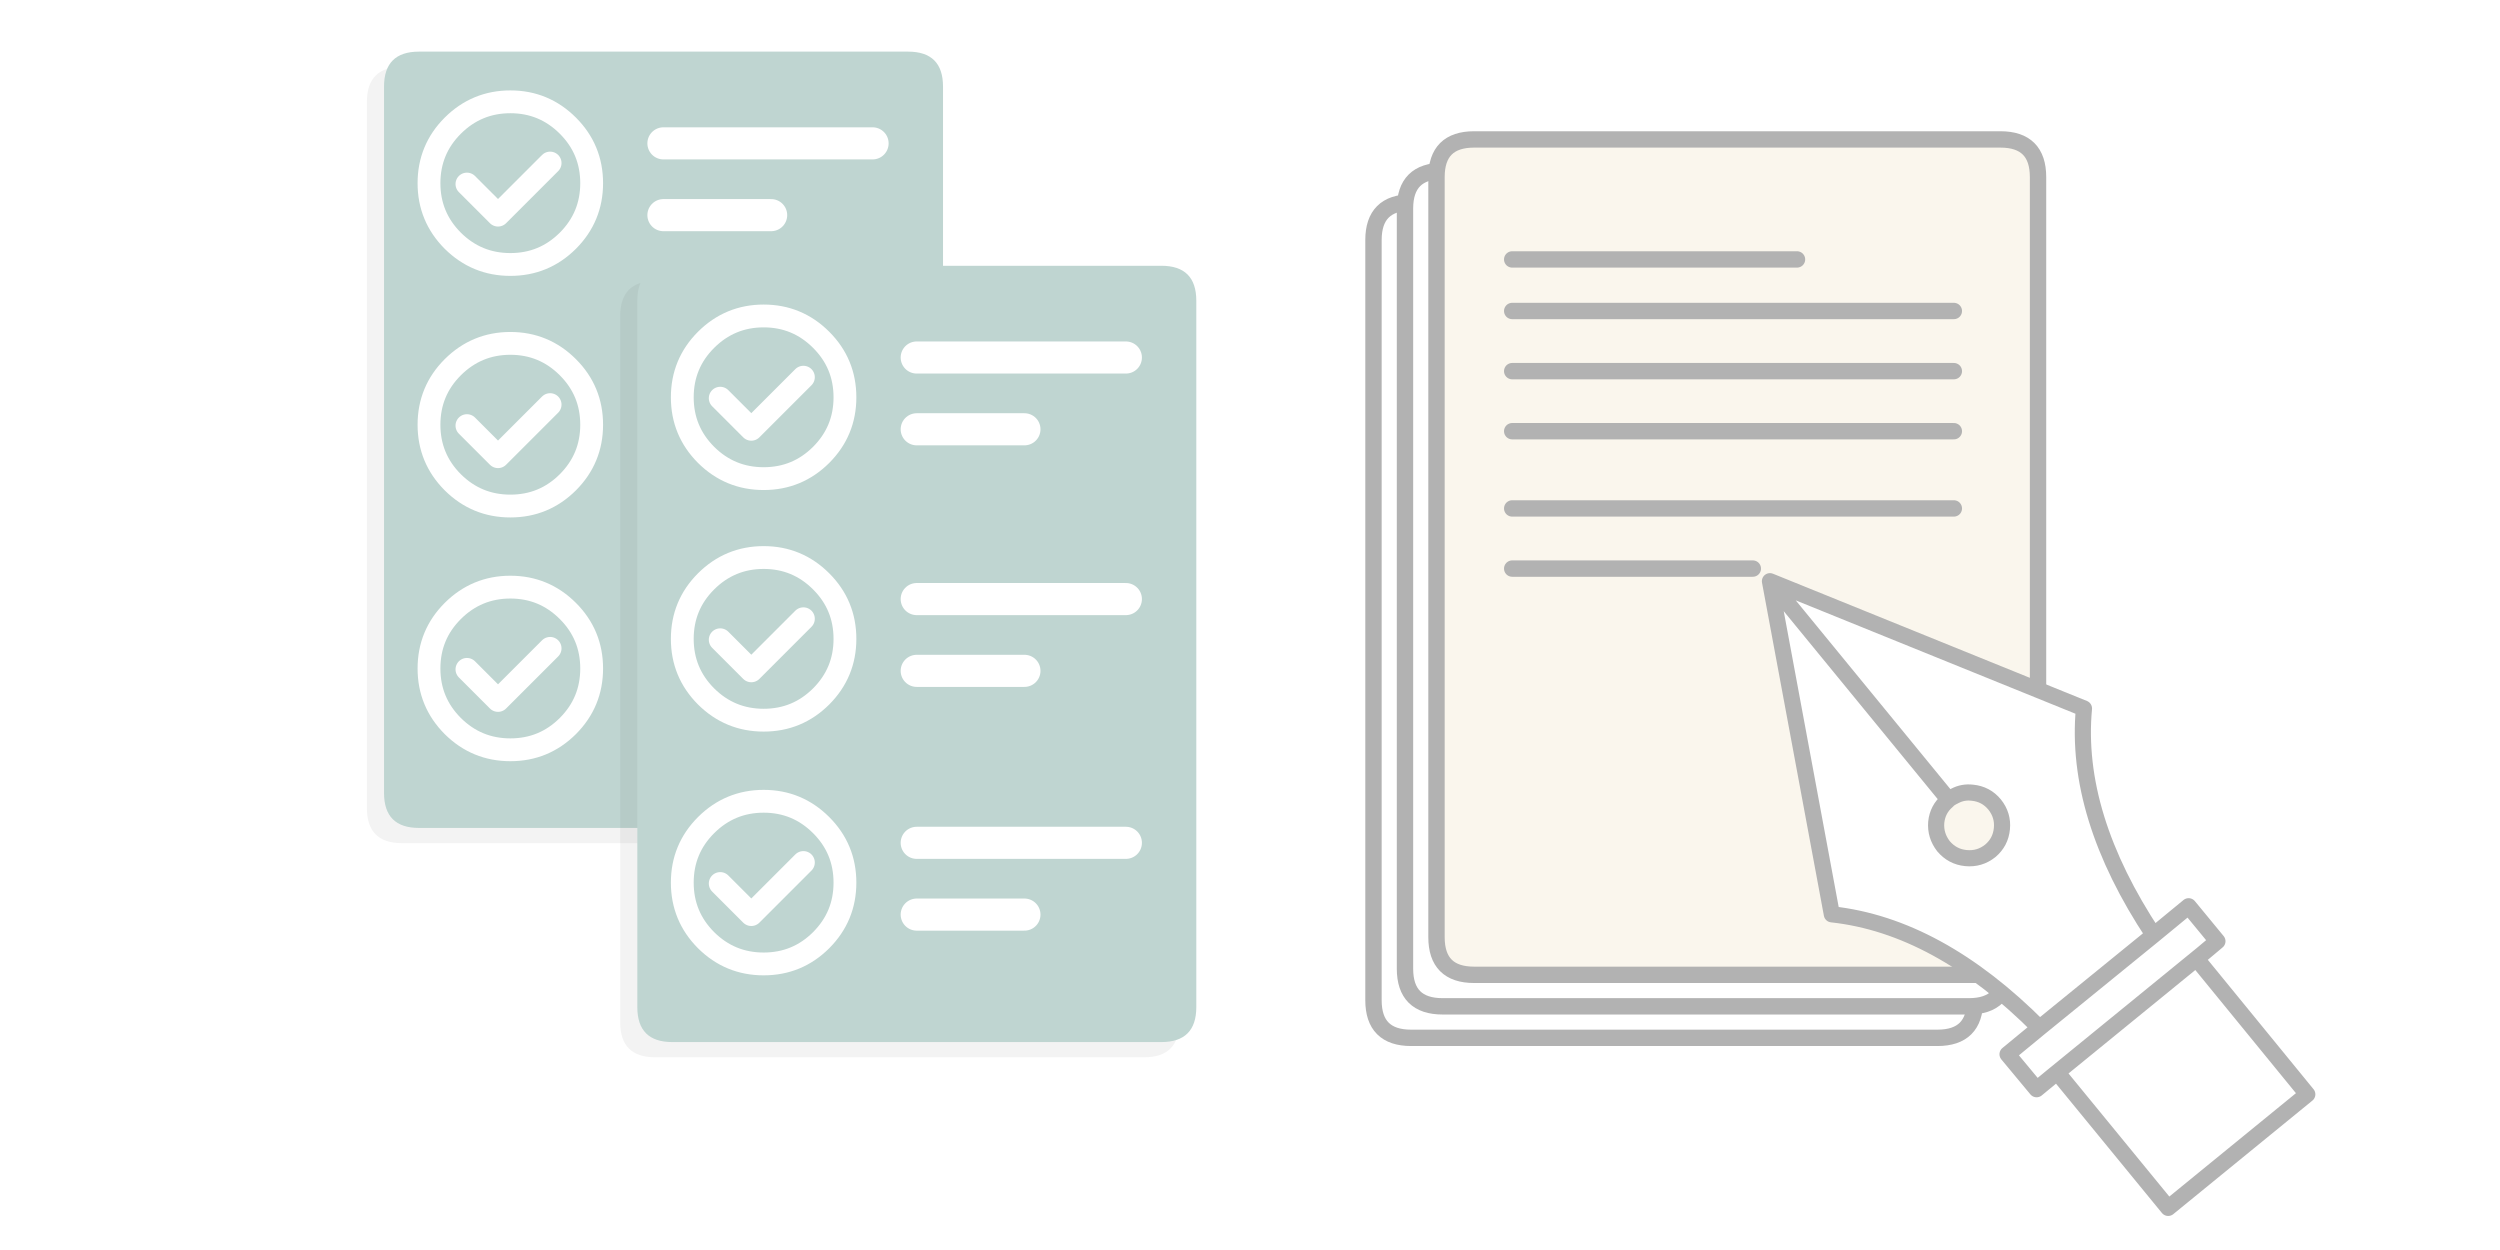
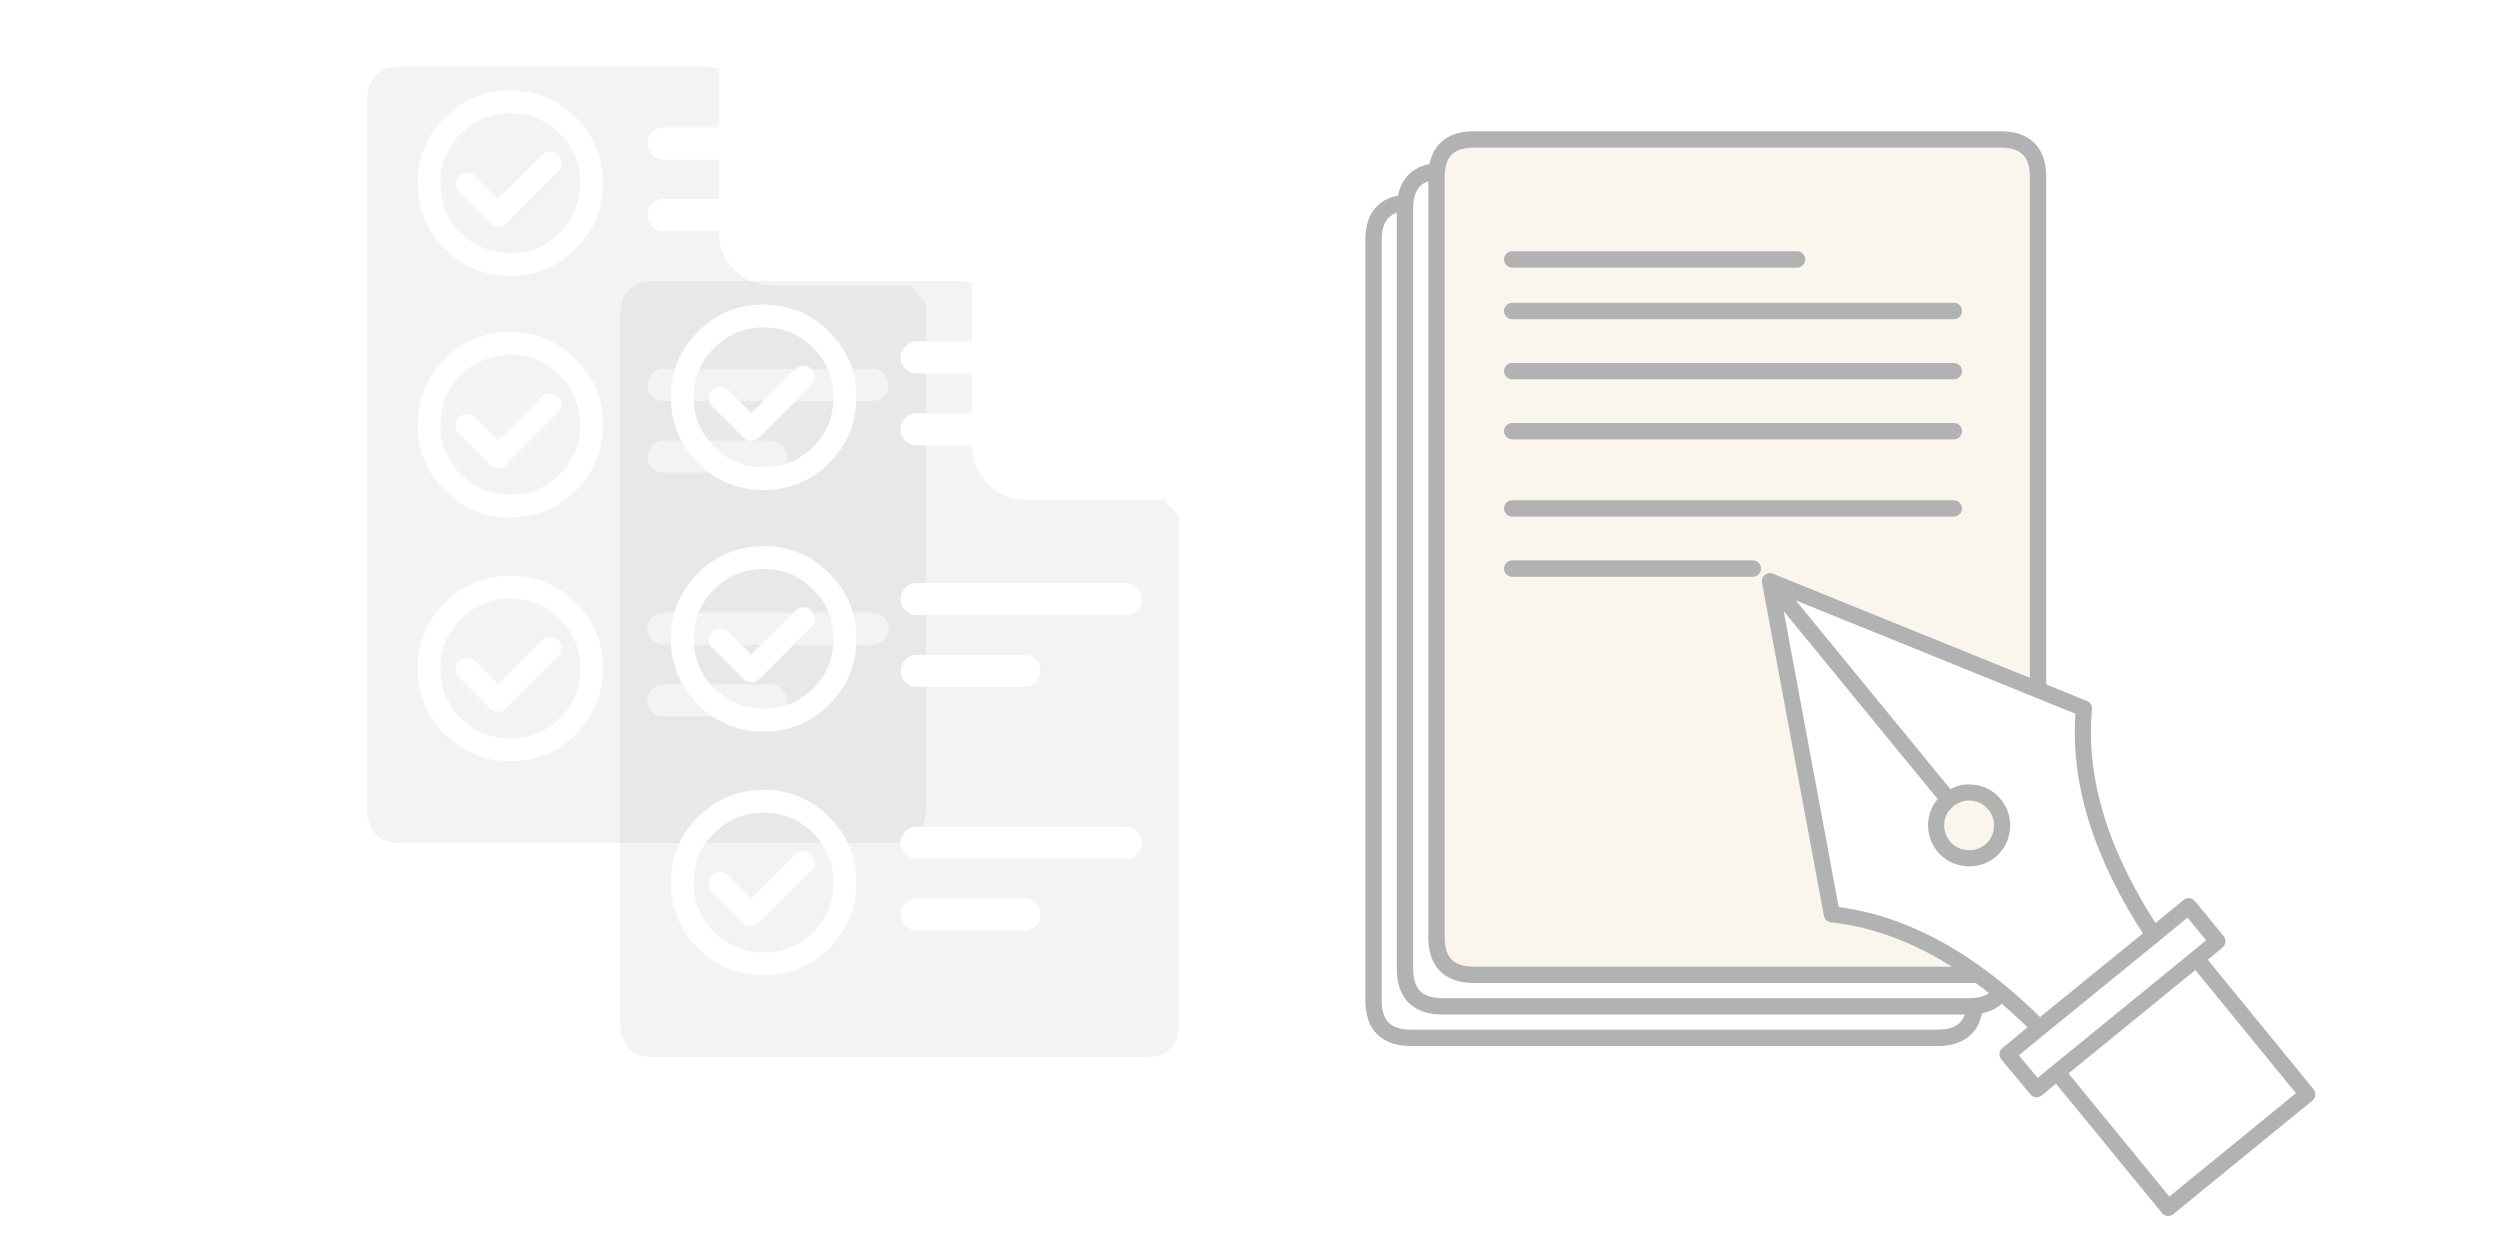
<svg xmlns="http://www.w3.org/2000/svg" xmlns:xlink="http://www.w3.org/1999/xlink" version="1.1" preserveAspectRatio="none" x="0px" y="0px" width="380px" height="190px" viewBox="0 0 380 190">
  <defs>
    <filter id="Filter_1" x="-20%" y="-20%" width="140%" height="140%" color-interpolation-filters="sRGB">
      <feColorMatrix in="SourceGraphic" type="matrix" values="0.8 0 0 0 0.2 0 0.8 0 0 0.2 0 0 0.8 0 0.2 0 0 0 1 0" result="result1" />
    </filter>
    <g id="copie_Symbole_1_0_Layer2_0_FILL">
      <path fill="#000000" fill-opacity="0.047" stroke="none" d=" M -388.7 -207.1 Q -391.9 -207.95 -395.6 -208.1 L -555.4 -208.1 Q -573.8 -208.1 -573.8 -189.7 L -573.8 181.8 Q -573.8 200.2 -555.4 200.2 L -298.2 200.2 Q -279.8 200.2 -279.8 181.8 L -279.8 -83.75 -287.65 -93.1 -360.7 -93.1 Q -372.3 -93.1 -380.5 -101.3 -388.7 -109.5 -388.7 -121.1 L -388.7 -207.1 Z" />
    </g>
    <g id="copie_Symbole_1_0_Layer1_0_FILL">
-       <path fill="#BFD5D1" stroke="none" d=" M -546.4 -216.1 Q -564.8 -216.1 -564.8 -197.7 L -564.8 173.8 Q -564.8 192.2 -546.4 192.2 L -289.2 192.2 Q -270.8 192.2 -270.8 173.8 L -270.8 -197.7 Q -270.8 -216.1 -289.2 -216.1 L -546.4 -216.1 Z" />
-     </g>
+       </g>
    <g id="copie_Symbole_1_2_0_Layer4_0_FILL">
      <path fill="#000000" fill-opacity="0.047" stroke="none" d=" M -388.7 -207.1 Q -391.9 -207.95 -395.6 -208.1 L -555.4 -208.1 Q -573.8 -208.1 -573.8 -189.7 L -573.8 181.8 Q -573.8 200.2 -555.4 200.2 L -298.2 200.2 Q -279.8 200.2 -279.8 181.8 L -279.8 -83.75 -287.65 -93.1 -360.7 -93.1 Q -372.3 -93.1 -380.5 -101.3 -388.7 -109.5 -388.7 -121.1 L -388.7 -207.1 Z" />
    </g>
    <g id="copie_Symbole_1_2_0_Layer3_0_FILL">
      <path fill="#FFFFFF" stroke="none" d=" M -577.2 -185.3 Q -595.6 -185.3 -595.6 -166.9 L -595.6 204.6 Q -595.6 223 -577.2 223 L -320 223 Q -301.6 223 -301.6 204.6 L -301.6 -166.9 Q -301.6 -185.3 -320 -185.3 L -577.2 -185.3 Z" />
    </g>
    <g id="copie_Symbole_1_2_0_Layer2_0_FILL">
      <path fill="#FFFFFF" stroke="none" d=" M -561.8 -200.7 Q -580.2 -200.7 -580.2 -182.3 L -580.2 189.2 Q -580.2 207.6 -561.8 207.6 L -304.6 207.6 Q -286.2 207.6 -286.2 189.2 L -286.2 -182.3 Q -286.2 -200.7 -304.6 -200.7 L -561.8 -200.7 Z" />
    </g>
    <g id="copie_Symbole_1_2_0_Layer1_0_FILL">
      <path fill="#FAF6ED" stroke="none" d=" M -546.4 -216.1 Q -564.8 -216.1 -564.8 -197.7 L -564.8 173.8 Q -564.8 192.2 -546.4 192.2 L -289.2 192.2 Q -270.8 192.2 -270.8 173.8 L -270.8 -197.7 Q -270.8 -216.1 -289.2 -216.1 L -546.4 -216.1 Z" />
    </g>
    <g id="Symbole_4_0_Layer0_0_FILL">
      <path fill="#FFFFFF" stroke="none" d=" M 0.2 24.8 L 21.4 7.55 Q 6.6 -14.75 8.45 -34.55 L -49.9 -58.2 -38.4 3.7 Q -18.65 5.85 0.2 24.8 M -15.55 -18.3 Q -14.05 -19.1 -12.3 -18.9 -9.75 -18.65 -8.15 -16.7 -6.55 -14.7 -6.8 -12.2 -7.05 -9.7 -8.95 -8.1 -10.95 -6.5 -13.5 -6.75 -16 -7 -17.65 -8.95 -19.2 -10.95 -19 -13.4 -18.75 -15.85 -16.9 -17.4 -16.85 -17.5 -16.8 -17.55 L -16.7 -17.6 -49.35 -57.45 -16.7 -17.6 Q -16.65 -17.65 -16.6 -17.7 -16.1 -18.05 -15.55 -18.3 M 30.45 11.05 L 2.5 33.85 Q 3.55 33.15 4.4 34.2 L 24.1 58.25 49.95 37.15 30.3 13.1 Q 29.45 12 30.45 11.05 M -5.75 29.7 L -0.35 36.2 2.5 33.85 30.45 11.05 33.25 8.7 27.9 2.2 21.4 7.55 0.2 24.8 -5.75 29.7 Z" />
    </g>
    <path id="copie_Symbole_1_0_Layer0_0_1_STROKES" stroke="#FFFFFF" stroke-width="16.89" stroke-linejoin="round" stroke-linecap="round" fill="none" d=" M -417.85 -3.05 L -361.2 -3.05 M -417.85 -130.1 L -361.2 -130.1 M -417.85 -40.8 L -307.85 -40.8 M -417.85 -167.85 L -307.85 -167.85 M -417.85 125.15 L -361.2 125.15 M -417.85 87.4 L -307.85 87.4" />
    <path id="copie_Symbole_1_0_Layer0_0_2_STROKES" stroke="#FFFFFF" stroke-width="12" stroke-linejoin="round" stroke-linecap="round" fill="none" d=" M -455.6 -146.9 Q -455.6 -129.2 -468.1 -116.65 -480.65 -104.15 -498.35 -104.15 -516.05 -104.15 -528.65 -116.65 -541.15 -129.2 -541.15 -146.9 -541.15 -164.65 -528.65 -177.15 -516.05 -189.7 -498.35 -189.7 -480.65 -189.7 -468.1 -177.15 -455.6 -164.65 -455.6 -146.9 Z M -521.2 -146.45 L -504.85 -130.1 -477.45 -157.5 M -521.2 -19.4 L -504.85 -3.05 -477.45 -30.45 M -455.6 -19.85 Q -455.6 -2.15 -468.1 10.4 -480.65 22.9 -498.35 22.9 -516.05 22.9 -528.65 10.4 -541.15 -2.15 -541.15 -19.85 -541.15 -37.6 -528.65 -50.1 -516.05 -62.65 -498.35 -62.65 -480.65 -62.65 -468.1 -50.1 -455.6 -37.6 -455.6 -19.85 Z M -455.6 108.35 Q -455.6 126.05 -468.1 138.6 -480.65 151.1 -498.35 151.1 -516.05 151.1 -528.65 138.6 -541.15 126.05 -541.15 108.35 -541.15 90.6 -528.65 78.1 -516.05 65.55 -498.35 65.55 -480.65 65.55 -468.1 78.1 -455.6 90.6 -455.6 108.35 Z M -521.2 108.8 L -504.85 125.15 -477.45 97.75" />
    <path id="copie_Symbole_1_2_0_Layer3_0_1_STROKES" stroke="#B2B2B2" stroke-width="8" stroke-linejoin="round" stroke-linecap="round" fill="none" d=" M -301.6 204.6 L -301.6 -166.9 Q -301.6 -185.3 -320 -185.3 L -577.2 -185.3 Q -595.6 -185.3 -595.6 -166.9 L -595.6 204.6 Q -595.6 223 -577.2 223 L -320 223 Q -301.6 223 -301.6 204.6 Z" />
    <path id="copie_Symbole_1_2_0_Layer2_0_1_STROKES" stroke="#B2B2B2" stroke-width="8" stroke-linejoin="round" stroke-linecap="round" fill="none" d=" M -286.2 189.2 L -286.2 -182.3 Q -286.2 -200.7 -304.6 -200.7 L -561.8 -200.7 Q -580.2 -200.7 -580.2 -182.3 L -580.2 189.2 Q -580.2 207.6 -561.8 207.6 L -304.6 207.6 Q -286.2 207.6 -286.2 189.2 Z" />
    <path id="copie_Symbole_1_2_0_Layer1_0_1_STROKES" stroke="#B2B2B2" stroke-width="8" stroke-linejoin="round" stroke-linecap="round" fill="none" d=" M -270.8 173.8 L -270.8 -197.7 Q -270.8 -216.1 -289.2 -216.1 L -546.4 -216.1 Q -564.8 -216.1 -564.8 -197.7 L -564.8 173.8 Q -564.8 192.2 -546.4 192.2 L -289.2 192.2 Q -270.8 192.2 -270.8 173.8 Z" />
    <path id="copie_Symbole_1_2_0_Layer0_0_1_STROKES" stroke="#B2B2B2" stroke-width="8" stroke-linejoin="round" stroke-linecap="round" fill="none" d=" M -527.8 -6.35 L -410.2 -6.35 M -527.8 -157.45 L -388.6 -157.45 M -527.8 -35.75 L -311.95 -35.75 M -527.8 -73.5 L -311.95 -73.5 M -527.8 -102.85 L -311.95 -102.85 M -527.8 -132.25 L -311.95 -132.25" />
    <path id="Symbole_4_0_Layer0_0_1_STROKES" stroke="#B2B2B2" stroke-width="3" stroke-linejoin="round" stroke-linecap="round" fill="none" d=" M -16.7 -17.6 Q -16.65 -17.65 -16.6 -17.7 -16.1 -18.05 -15.55 -18.3 -14.05 -19.1 -12.3 -18.9 -9.75 -18.65 -8.15 -16.7 -6.55 -14.7 -6.8 -12.2 -7.05 -9.7 -8.95 -8.1 -10.95 -6.5 -13.5 -6.75 -16 -7 -17.65 -8.95 -19.2 -10.95 -19 -13.4 -18.75 -15.85 -16.9 -17.4 -16.85 -17.5 -16.8 -17.55 L -16.7 -17.6 -49.35 -57.45 M 0.2 24.8 L -5.75 29.7 -0.35 36.2 2.5 33.85 30.45 11.05 33.25 8.7 27.9 2.2 21.4 7.55 0.2 24.8 Q -18.65 5.85 -38.4 3.7 L -49.9 -58.2 8.45 -34.55 Q 6.6 -14.75 21.4 7.55 M 2.5 33.85 Q 3.55 33.15 4.4 34.2 L 24.1 58.25 49.95 37.15 30.3 13.1 Q 29.45 12 30.45 11.05" />
  </defs>
  <g transform="matrix( 0.289, 0, 0, 0.289, 221.6,70.3) ">
    <g transform="matrix( 1, 0, 0, 1, 0,0) ">
      <use filter="url(#Filter_1)" xlink:href="#copie_Symbole_1_0_Layer2_0_FILL" />
    </g>
    <g transform="matrix( 1, 0, 0, 1, 0,0) ">
      <use filter="url(#Filter_1)" xlink:href="#copie_Symbole_1_0_Layer1_0_FILL" />
    </g>
    <g transform="matrix( 1, 0, 0, 1, 0,0) ">
      <use filter="url(#Filter_1)" xlink:href="#copie_Symbole_1_0_Layer0_0_1_STROKES" />
      <use filter="url(#Filter_1)" xlink:href="#copie_Symbole_1_0_Layer0_0_2_STROKES" />
    </g>
  </g>
  <g transform="matrix( 0.289, 0, 0, 0.289, 260.1,102.85) ">
    <g transform="matrix( 1, 0, 0, 1, 0,0) ">
      <use xlink:href="#copie_Symbole_1_0_Layer2_0_FILL" />
    </g>
    <g transform="matrix( 1, 0, 0, 1, 0,0) ">
      <use xlink:href="#copie_Symbole_1_0_Layer1_0_FILL" />
    </g>
    <g transform="matrix( 1, 0, 0, 1, 0,0) ">
      <use xlink:href="#copie_Symbole_1_0_Layer0_0_1_STROKES" />
      <use xlink:href="#copie_Symbole_1_0_Layer0_0_2_STROKES" />
    </g>
  </g>
  <g transform="matrix( 0.311, 0, 0, 0.311, 394,88.4) ">
    <g transform="matrix( 1, 0, 0, 1, 0,0) ">
      <use xlink:href="#copie_Symbole_1_2_0_Layer4_0_FILL" />
    </g>
    <g transform="matrix( 1, 0, 0, 1, 0,0) ">
      <use xlink:href="#copie_Symbole_1_2_0_Layer3_0_FILL" />
      <use xlink:href="#copie_Symbole_1_2_0_Layer3_0_1_STROKES" />
    </g>
    <g transform="matrix( 1, 0, 0, 1, 0,0) ">
      <use xlink:href="#copie_Symbole_1_2_0_Layer2_0_FILL" />
      <use xlink:href="#copie_Symbole_1_2_0_Layer2_0_1_STROKES" />
    </g>
    <g transform="matrix( 1, 0, 0, 1, 0,0) ">
      <use xlink:href="#copie_Symbole_1_2_0_Layer1_0_FILL" />
      <use xlink:href="#copie_Symbole_1_2_0_Layer1_0_1_STROKES" />
    </g>
    <g transform="matrix( 1, 0, 0, 1, 0,0) ">
      <use xlink:href="#copie_Symbole_1_2_0_Layer0_0_1_STROKES" />
    </g>
  </g>
  <g transform="matrix( 0.818, 0, 0, 0.818, 309.85,135.95) ">
    <g transform="matrix( 1, 0, 0, 1, 0,0) ">
      <use xlink:href="#Symbole_4_0_Layer0_0_FILL" />
      <use xlink:href="#Symbole_4_0_Layer0_0_1_STROKES" />
    </g>
  </g>
</svg>